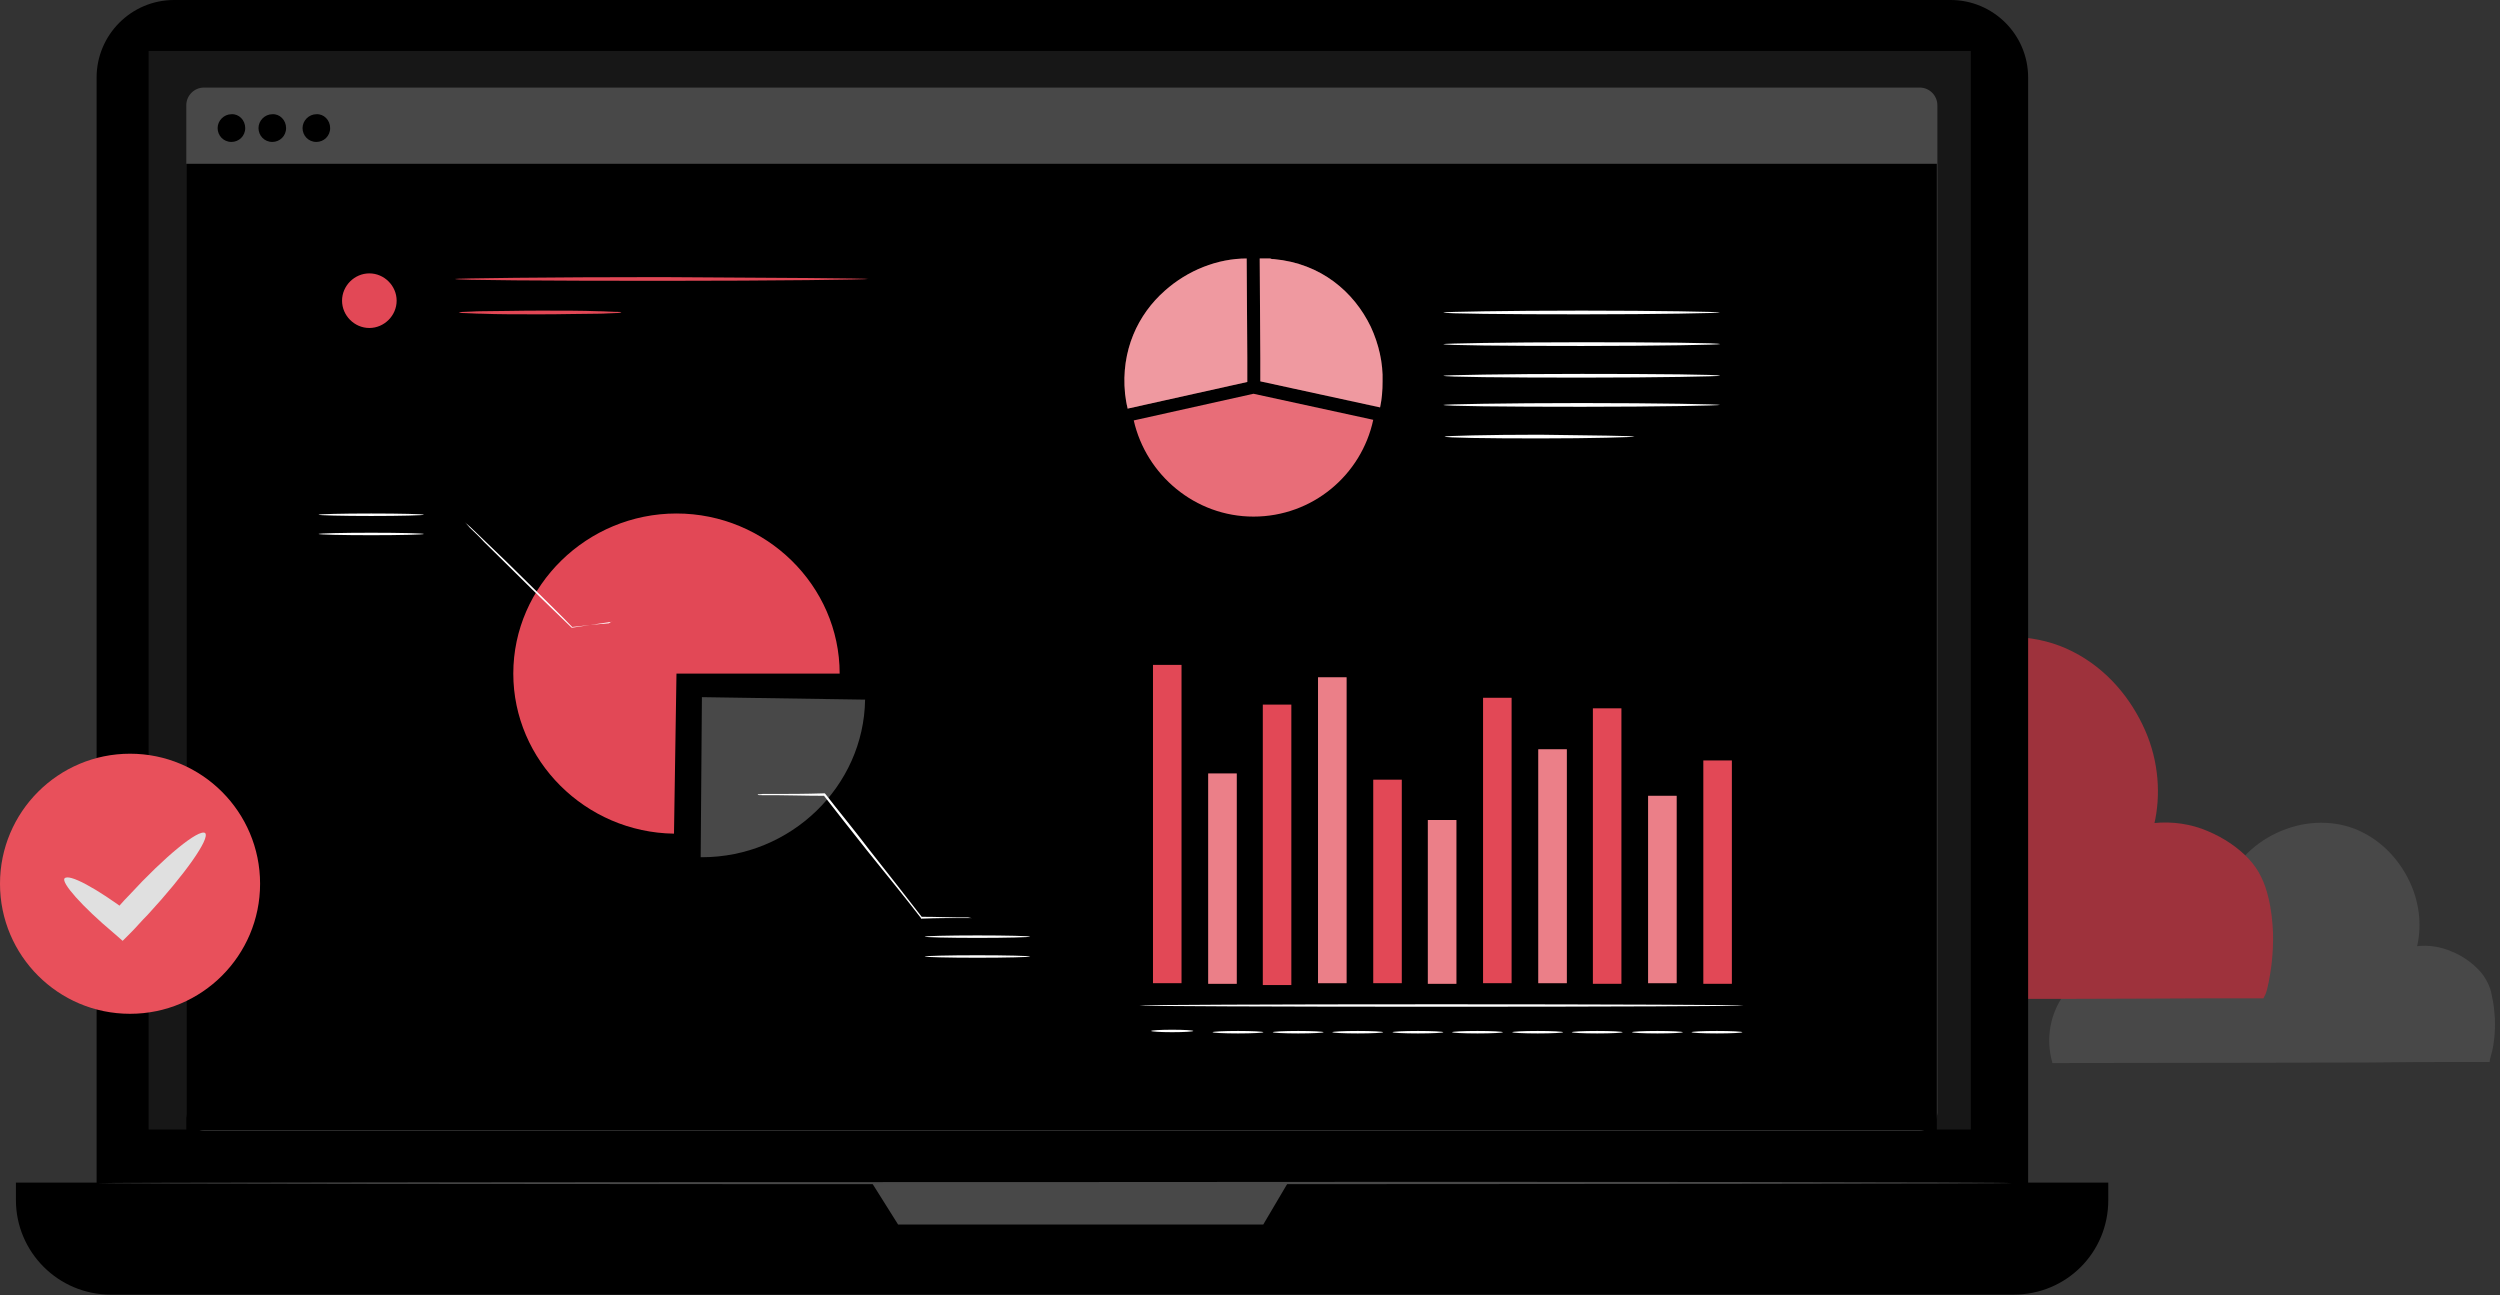
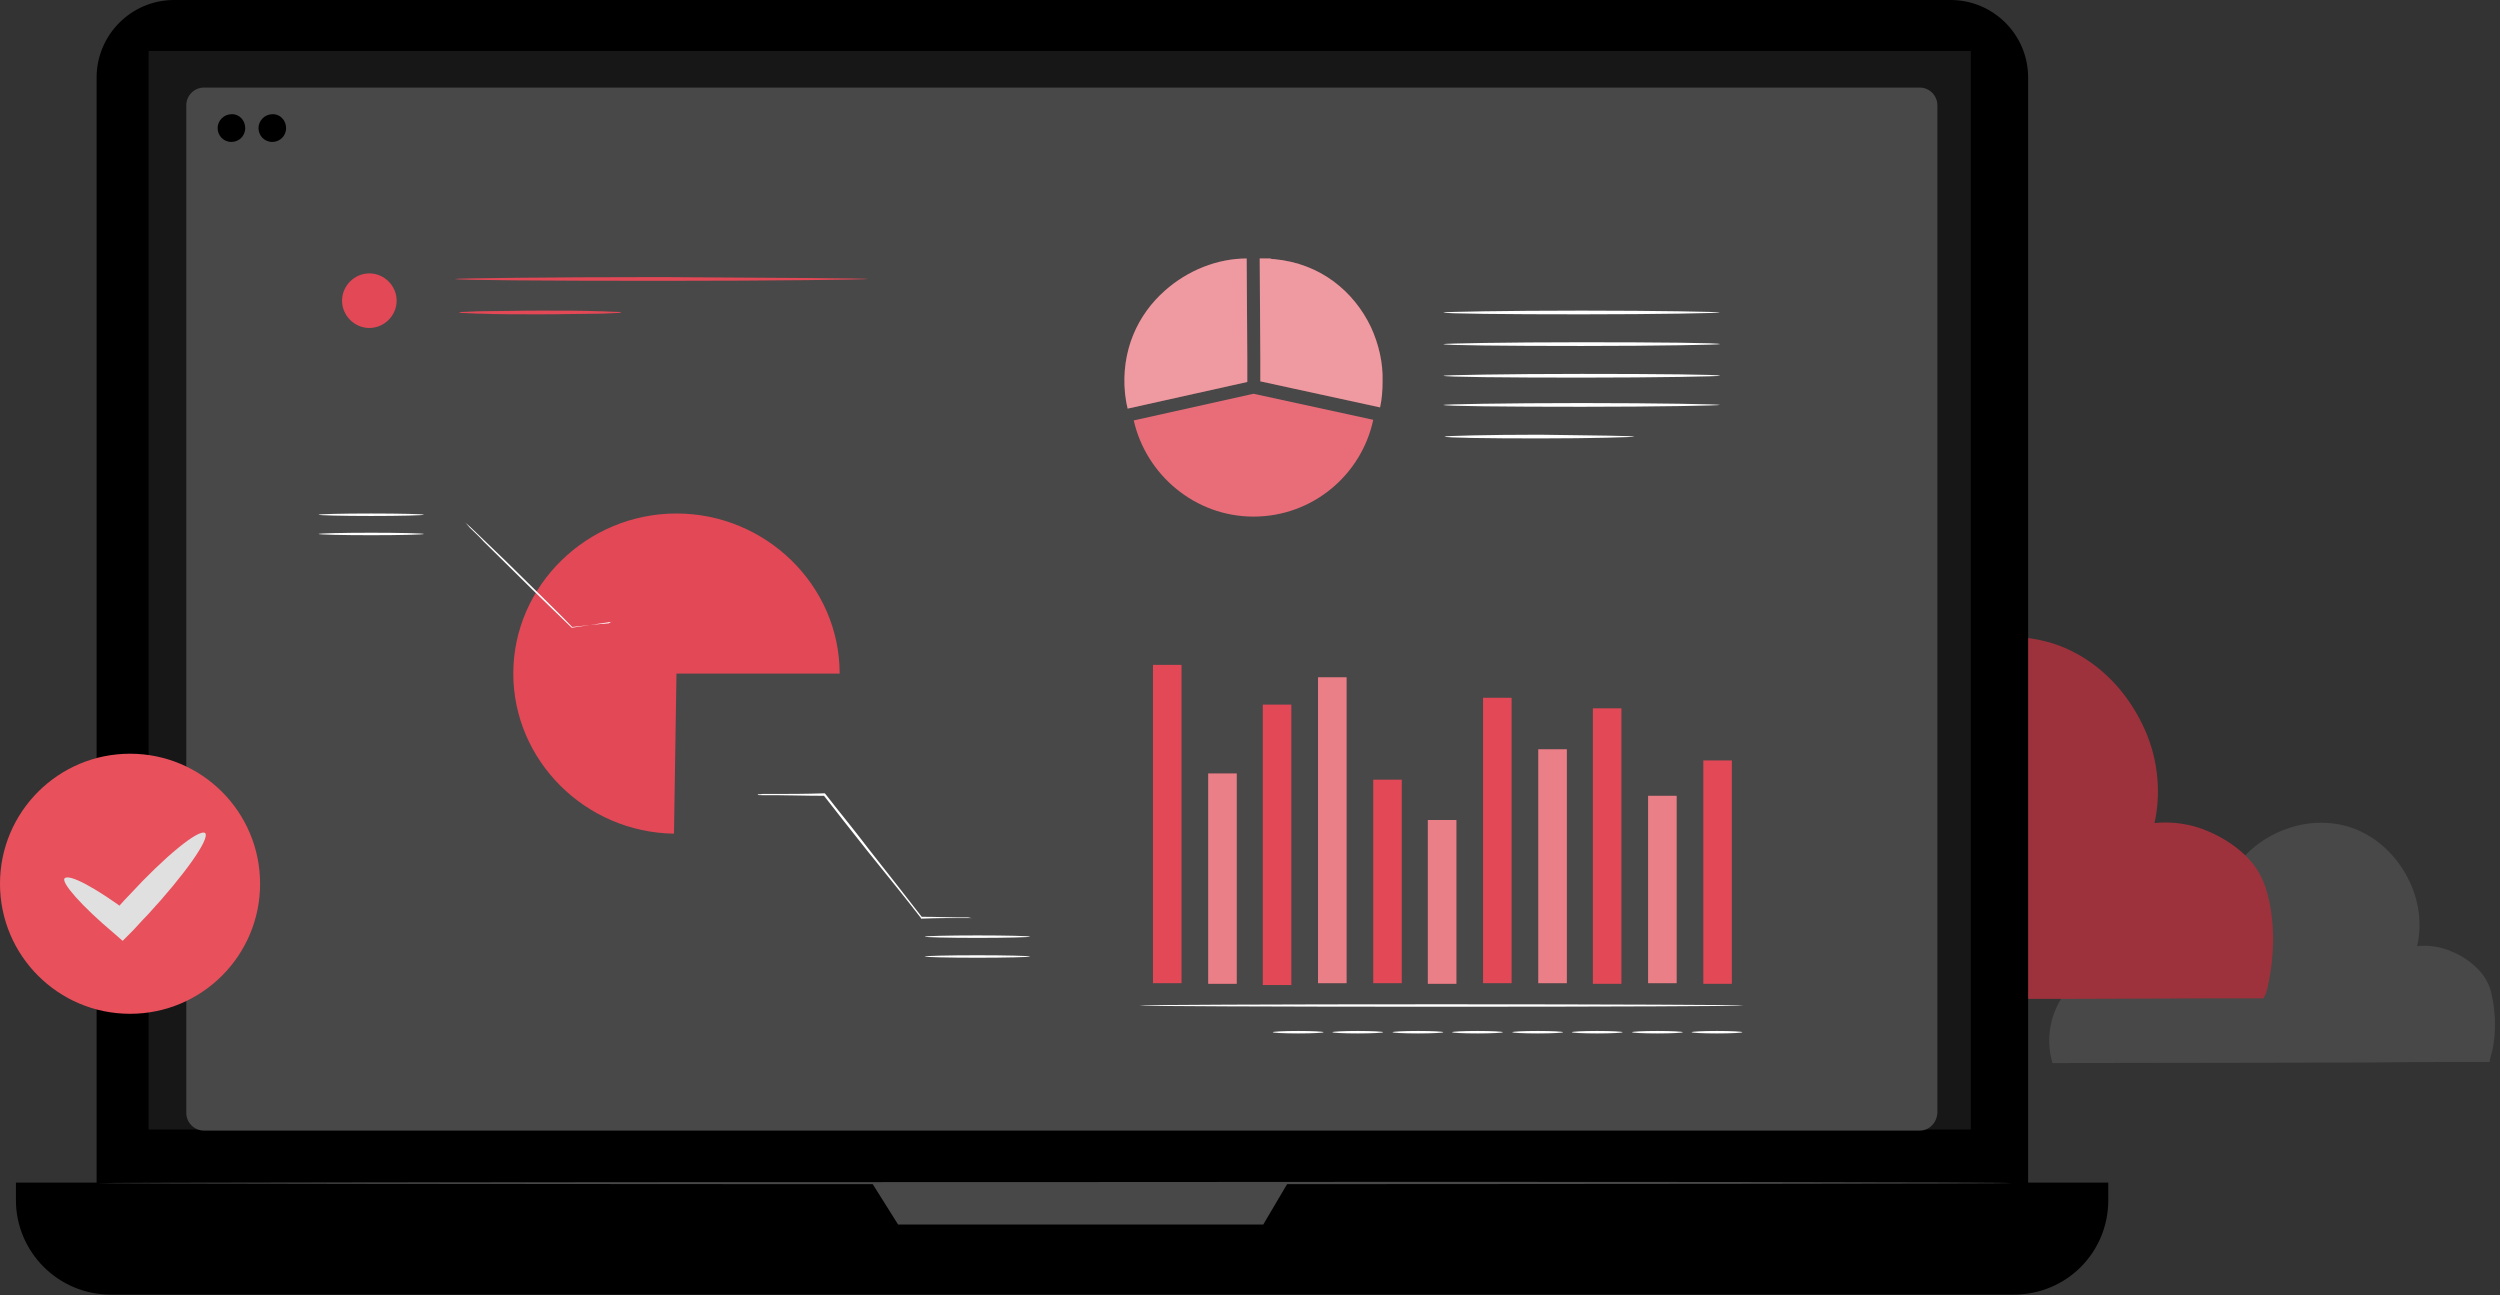
<svg xmlns="http://www.w3.org/2000/svg" width="471" height="244" viewBox="0 0 471 244" fill="none">
  <rect x="0" y="0" width="471" height="244" fill="#333333" stroke="none" />
  <path d="M469.035 200.08C469.035 200.08 468.935 200.08 468.635 200.08C468.335 200.08 467.935 200.08 467.435 200.08C466.435 200.08 464.835 200.08 462.835 200.08C458.835 200.08 453.035 200.08 445.735 200.18C431.135 200.18 410.635 200.28 386.835 200.28H386.635V200.08C385.435 195.88 386.135 191.08 388.935 187.28C391.635 183.58 396.335 181.18 401.135 181.28L400.935 181.58C400.535 180.38 400.435 178.98 400.435 177.58C400.635 172.98 403.235 168.58 407.135 166.58C411.035 164.48 415.935 164.58 419.635 166.68L419.335 166.78C421.435 161.58 425.935 157.88 430.735 156.18C435.635 154.38 441.035 154.68 445.235 156.88C449.535 159.08 452.535 162.78 454.235 166.68C455.935 170.58 456.235 174.78 455.335 178.48L455.135 178.28C457.535 177.98 459.935 178.38 461.935 179.28C463.935 180.08 465.735 181.38 467.035 182.78C467.735 183.48 468.235 184.28 468.635 185.08C469.035 185.88 469.335 186.68 469.435 187.48C469.835 189.08 469.935 190.58 470.035 191.88C470.135 194.58 469.835 196.68 469.535 197.98C469.335 198.68 469.235 199.18 469.135 199.48C469.035 199.98 469.035 200.08 469.035 200.08Z" fill="#484848" />
  <path d="M426.435 188.08C426.435 188.08 426.235 188.08 425.835 188.08C425.435 188.08 424.835 188.08 424.035 188.08C422.435 188.08 420.135 188.08 417.135 188.08C411.035 188.08 402.335 188.18 391.335 188.18C369.235 188.18 338.135 188.28 302.135 188.28H301.935L301.835 188.08C300.035 181.78 301.135 174.38 305.235 168.78C309.335 163.18 316.435 159.58 323.735 159.78L323.435 160.18C322.935 158.38 322.635 156.28 322.735 154.18C323.035 147.28 326.935 140.58 332.935 137.58C338.835 134.48 346.235 134.58 351.835 137.68L351.335 137.88C354.535 130.08 361.335 124.38 368.635 121.78C376.035 119.08 384.135 119.48 390.535 122.78C397.035 126.08 401.535 131.68 404.135 137.58C406.735 143.48 407.135 149.88 405.835 155.38L405.635 155.08C409.335 154.68 412.935 155.28 415.935 156.58C419.035 157.88 421.635 159.68 423.635 161.78C424.635 162.88 425.435 163.98 426.035 165.28C426.635 166.48 427.035 167.78 427.335 168.98C427.935 171.38 428.135 173.68 428.235 175.68C428.335 179.78 427.835 182.88 427.435 184.98C427.235 185.98 427.035 186.78 426.835 187.28C426.535 187.88 426.435 188.08 426.435 188.08Z" fill="#9E323C" />
  <path d="M367.5 240.7H32.8C24.8 240.7 18.2 234.2 18.2 226.1V14.6C18.2 6.6 24.7 0 32.8 0H367.5C375.5 0 382.1 6.5 382.1 14.6V226.1C382.1 234.2 375.6 240.7 367.5 240.7Z" fill="black" />
  <path d="M379.4 243.9H20.8C11 243.9 3 235.9 3 226.1V222.8H397.2V226.1C397.2 236 389.3 243.9 379.4 243.9Z" fill="black" />
  <path d="M371.3 9.6H28V212.8H371.3V9.6Z" fill="#171717" />
  <path d="M164.3 222.9L169.2 230.7H238L242.6 222.9H164.3Z" fill="#484848" />
  <path d="M361.7 213H38.4C36.6 213 35.1 211.494 35.1 209.686V19.814C35.1 18.006 36.6 16.5 38.4 16.5H361.7C363.5 16.5 365 18.006 365 19.814V209.686C364.9 211.494 363.5 213 361.7 213Z" fill="#484848" />
-   <path d="M364.9 30.858H35.1V212.899H364.9V30.858Z" fill="black" />
-   <path d="M62.2 24.131C62.2 25.637 61 26.742 59.6 26.742C58.1 26.742 57 25.537 57 24.131C57 22.725 58.2 21.52 59.6 21.52C61 21.42 62.2 22.625 62.2 24.131Z" fill="black" />
  <path d="M46.2 24.131C46.2 25.637 45 26.742 43.6 26.742C42.1 26.742 41 25.537 41 24.131C41 22.725 42.2 21.52 43.6 21.52C45 21.42 46.2 22.625 46.2 24.131Z" fill="black" />
  <path d="M53.9 24.131C53.9 25.637 52.7 26.742 51.3 26.742C49.8 26.742 48.7 25.537 48.7 24.131C48.7 22.725 49.9 21.52 51.3 21.52C52.7 21.42 53.9 22.625 53.9 24.131Z" fill="black" />
  <path d="M379 222.9C379 223 298.2 223.1 198.7 223.1C99.1 223.1 18.3 223 18.3 222.9C18.3 222.8 99 222.7 198.7 222.7C298.2 222.6 379 222.7 379 222.9Z" fill="#484848" />
  <path d="M132.24 131.344L162.983 131.811C162.749 148.176 148.956 161.502 132.24 161.502C132.123 161.502 132.123 161.502 132.006 161.502L132.24 131.344Z" fill="#484848" />
  <path d="M183.089 172.958C183.089 172.958 182.855 172.958 182.388 172.958C181.92 172.958 181.336 172.958 180.517 172.958C178.881 172.958 176.543 172.958 173.621 173.075H173.504V172.958C170.815 169.451 167.191 165.009 163.334 160.216C160.295 156.359 157.489 152.852 155.151 149.813L155.268 149.93C151.528 149.93 148.489 149.813 146.268 149.813C145.216 149.813 144.397 149.813 143.696 149.813C143.111 149.813 142.761 149.813 142.761 149.696C142.761 149.579 143.111 149.696 143.696 149.579C144.28 149.579 145.216 149.579 146.268 149.579C148.489 149.579 151.645 149.579 155.268 149.462H155.385L155.502 149.579C157.84 152.618 160.762 156.125 163.685 159.983C167.542 164.892 171.049 169.334 173.738 172.841L173.621 172.724C176.426 172.724 178.764 172.841 180.517 172.841C181.336 172.841 181.92 172.841 182.388 172.841C182.855 172.958 183.089 172.958 183.089 172.958Z" fill="white" />
  <path d="M194.077 176.465C194.077 176.582 189.635 176.698 184.141 176.698C178.647 176.698 174.205 176.582 174.205 176.465C174.205 176.348 178.647 176.231 184.141 176.231C189.635 176.231 194.077 176.348 194.077 176.465Z" fill="white" />
  <path d="M194.077 180.205C194.077 180.322 189.635 180.439 184.141 180.439C178.647 180.439 174.205 180.322 174.205 180.205C174.205 180.088 178.647 179.971 184.141 179.971C189.635 179.971 194.077 180.088 194.077 180.205Z" fill="white" />
  <path d="M127.448 126.902L126.98 157.06C110.264 156.826 96.705 143.267 96.705 126.902C96.705 110.303 110.615 96.743 127.448 96.743C144.28 96.743 158.191 110.303 158.191 126.902H127.448Z" fill="#E24856" />
  <path d="M115.408 117.083C115.408 117.083 115.174 117.2 114.823 117.2C114.356 117.316 113.888 117.316 113.303 117.433C111.901 117.667 110.03 117.901 107.81 118.252H107.693L107.576 118.135C105.472 116.148 102.9 113.576 100.211 111.004C96.705 107.497 93.432 104.341 91.211 102.12C90.159 100.951 89.223 100.133 88.522 99.432C87.938 98.73 87.587 98.38 87.587 98.38C87.587 98.38 87.938 98.73 88.639 99.315C89.34 100.016 90.275 100.835 91.444 102.003C93.782 104.224 97.055 107.381 100.562 110.887C103.251 113.576 105.822 116.031 107.81 118.135H107.693C109.914 117.901 111.784 117.667 113.187 117.55C113.771 117.55 114.356 117.433 114.706 117.433C115.174 117.083 115.408 117.083 115.408 117.083Z" fill="white" />
  <path d="M79.872 96.977C79.872 97.094 75.43 97.211 69.936 97.211C64.442 97.211 60 97.094 60 96.977C60 96.86 64.442 96.743 69.936 96.743C75.43 96.743 79.872 96.86 79.872 96.977Z" fill="white" />
  <path d="M79.872 100.601C79.872 100.718 75.43 100.834 69.936 100.834C64.442 100.834 60 100.718 60 100.601C60 100.484 64.442 100.367 69.936 100.367C75.43 100.367 79.872 100.484 79.872 100.601Z" fill="white" />
  <path d="M234.99 67.403L234.873 48.7C229.379 48.7 223.768 50.921 219.443 54.779C214.416 59.22 211.143 66 211.962 74.183C212.079 75.118 212.195 75.936 212.429 76.871C212.429 76.871 212.429 76.871 212.429 76.988L234.99 71.962V67.403Z" fill="#E86D78" />
  <g opacity="0.3">
    <path d="M234.99 67.403L234.873 48.7C229.379 48.7 223.768 50.921 219.443 54.779C214.416 59.22 211.143 66 211.962 74.183C212.079 75.118 212.195 75.936 212.429 76.871C212.429 76.871 212.429 76.871 212.429 76.988L234.99 71.962V67.403Z" fill="white" />
  </g>
  <path d="M258.252 61.558C255.095 55.012 248.9 49.635 240.016 48.817C239.782 48.817 239.549 48.817 239.315 48.7C239.198 48.7 238.964 48.7 238.847 48.7C238.38 48.7 237.912 48.7 237.445 48.7C237.445 48.7 237.445 48.7 237.328 48.7L237.445 67.403V71.845L260.005 76.754C260.356 75.118 260.473 73.598 260.473 71.845C260.589 68.455 259.771 64.831 258.252 61.558Z" fill="#E86D78" />
  <g opacity="0.3">
    <path d="M258.252 61.558C255.095 55.012 248.9 49.635 240.016 48.817C239.782 48.817 239.549 48.817 239.315 48.7C239.198 48.7 238.964 48.7 238.847 48.7C238.38 48.7 237.912 48.7 237.445 48.7C237.445 48.7 237.445 48.7 237.328 48.7L237.445 67.403V71.845L260.005 76.754C260.356 75.118 260.473 73.598 260.473 71.845C260.589 68.455 259.771 64.831 258.252 61.558Z" fill="white" />
  </g>
  <path d="M236.159 74.183L213.598 79.209C215.936 89.496 225.171 97.328 236.159 97.328C247.263 97.328 256.498 89.496 258.719 79.092L236.159 74.183Z" fill="#E86D78" />
  <path d="M324.062 70.793C324.062 70.91 312.373 71.144 297.995 71.144C283.617 71.144 271.928 71.027 271.928 70.793C271.928 70.676 283.617 70.442 297.995 70.442C312.373 70.442 324.062 70.559 324.062 70.793Z" fill="white" />
  <path d="M324.062 64.831C324.062 64.948 312.373 65.182 297.995 65.182C283.617 65.182 271.928 65.065 271.928 64.831C271.928 64.714 283.617 64.481 297.995 64.481C312.373 64.481 324.062 64.597 324.062 64.831Z" fill="white" />
  <path d="M324.062 58.87C324.062 58.987 312.373 59.22 297.995 59.22C283.617 59.22 271.928 59.103 271.928 58.87C271.928 58.753 283.617 58.519 297.995 58.519C312.373 58.519 324.062 58.753 324.062 58.87Z" fill="white" />
  <path d="M324.062 76.287C324.062 76.404 312.373 76.638 297.995 76.638C283.617 76.638 271.928 76.521 271.928 76.287C271.928 76.17 283.617 75.936 297.995 75.936C312.373 75.936 324.062 76.17 324.062 76.287Z" fill="white" />
  <path d="M307.931 82.249C307.931 82.365 299.866 82.599 290.047 82.599C280.111 82.599 272.162 82.482 272.162 82.249C272.162 82.132 280.228 81.898 290.047 81.898C299.866 82.015 307.931 82.132 307.931 82.249Z" fill="white" />
  <path d="M222.599 125.265H217.222V185.232H222.599V125.265Z" fill="#E24856" />
  <path d="M233.002 145.722H227.625V185.349H233.002V145.722Z" fill="#E24856" />
  <path d="M243.289 132.746H237.912V185.582H243.289V132.746Z" fill="#E24856" />
  <path d="M253.693 127.603H248.315V185.232H253.693V127.603Z" fill="#E24856" />
  <path d="M264.096 146.891H258.719V185.232H264.096V146.891Z" fill="#E24856" />
  <path d="M274.383 154.489H269.006V185.349H274.383V154.489Z" fill="#E24856" />
  <path d="M284.786 131.461H279.409V185.232H284.786V131.461Z" fill="#E24856" />
  <path d="M295.19 141.163H289.813V185.232H295.19V141.163Z" fill="#E24856" />
  <path d="M305.476 133.448H300.099V185.349H305.476V133.448Z" fill="#E24856" />
  <path d="M315.88 149.93H310.503V185.232H315.88V149.93Z" fill="#E24856" />
  <path d="M326.284 143.267H320.906V185.349H326.284V143.267Z" fill="#E24856" />
  <path d="M328.504 189.44C328.504 189.557 303.022 189.674 271.577 189.674C240.133 189.674 214.65 189.557 214.65 189.44C214.65 189.323 240.133 189.206 271.577 189.206C303.022 189.206 328.504 189.323 328.504 189.44Z" fill="white" />
-   <path d="M224.82 194.232C224.82 194.349 223.066 194.466 220.845 194.466C218.624 194.466 216.871 194.349 216.871 194.232C216.871 194.116 218.624 193.999 220.845 193.999C223.066 193.999 224.82 194.116 224.82 194.232Z" fill="white" />
-   <path d="M238.029 194.466C238.029 194.583 235.925 194.7 233.236 194.7C230.548 194.7 228.444 194.583 228.444 194.466C228.444 194.349 230.548 194.232 233.236 194.232C235.925 194.232 238.029 194.349 238.029 194.466Z" fill="white" />
  <path d="M249.367 194.466C249.367 194.583 247.263 194.7 244.575 194.7C241.886 194.7 239.782 194.583 239.782 194.466C239.782 194.349 241.886 194.232 244.575 194.232C247.263 194.232 249.367 194.349 249.367 194.466Z" fill="white" />
  <path d="M260.589 194.466C260.589 194.583 258.485 194.7 255.797 194.7C253.108 194.7 251.004 194.583 251.004 194.466C251.004 194.349 253.108 194.232 255.797 194.232C258.485 194.232 260.589 194.349 260.589 194.466Z" fill="white" />
  <path d="M271.928 194.466C271.928 194.583 269.824 194.7 267.135 194.7C264.447 194.7 262.343 194.583 262.343 194.466C262.343 194.349 264.447 194.232 267.135 194.232C269.824 194.232 271.928 194.349 271.928 194.466Z" fill="white" />
  <path d="M283.15 194.466C283.15 194.583 281.046 194.7 278.357 194.7C275.669 194.7 273.564 194.583 273.564 194.466C273.564 194.349 275.669 194.232 278.357 194.232C281.046 194.232 283.15 194.349 283.15 194.466Z" fill="white" />
  <path d="M294.488 194.466C294.488 194.583 292.384 194.7 289.696 194.7C287.007 194.7 284.903 194.583 284.903 194.466C284.903 194.349 287.007 194.232 289.696 194.232C292.384 194.232 294.488 194.349 294.488 194.466Z" fill="white" />
  <path d="M305.71 194.466C305.71 194.583 303.606 194.7 300.918 194.7C298.229 194.7 296.125 194.583 296.125 194.466C296.125 194.349 298.229 194.232 300.918 194.232C303.606 194.232 305.71 194.349 305.71 194.466Z" fill="white" />
  <path d="M317.049 194.466C317.049 194.583 314.945 194.7 312.256 194.7C309.568 194.7 307.464 194.583 307.464 194.466C307.464 194.349 309.568 194.232 312.256 194.232C314.828 194.232 317.049 194.349 317.049 194.466Z" fill="white" />
  <path d="M328.271 194.466C328.271 194.583 326.166 194.7 323.478 194.7C320.789 194.7 318.685 194.583 318.685 194.466C318.685 194.349 320.789 194.232 323.478 194.232C326.166 194.232 328.271 194.349 328.271 194.466Z" fill="white" />
  <g opacity="0.3">
    <path d="M233.002 145.722H227.625V185.349H233.002V145.722Z" fill="white" />
  </g>
  <g opacity="0.3">
    <path d="M253.693 127.603H248.315V185.232H253.693V127.603Z" fill="white" />
  </g>
  <g opacity="0.3">
    <path d="M274.383 154.489H269.006V185.349H274.383V154.489Z" fill="white" />
  </g>
  <g opacity="0.3">
    <path d="M295.19 141.163H289.813V185.232H295.19V141.163Z" fill="white" />
  </g>
  <g opacity="0.3">
    <path d="M315.88 149.93H310.503V185.232H315.88V149.93Z" fill="white" />
  </g>
  <path d="M74.728 56.649C74.728 59.454 72.391 61.792 69.585 61.792C66.78 61.792 64.442 59.454 64.442 56.649C64.442 53.843 66.78 51.505 69.585 51.505C72.391 51.505 74.728 53.843 74.728 56.649Z" fill="#E24856" />
  <path d="M163.568 52.557C163.568 52.674 146.151 52.908 124.642 52.908C103.134 52.908 85.717 52.791 85.717 52.557C85.717 52.441 103.134 52.207 124.642 52.207C146.151 52.324 163.568 52.441 163.568 52.557Z" fill="#E24856" />
  <path d="M117.044 58.87C117.044 58.87 116.577 58.987 115.875 58.987C115.057 58.987 114.005 59.103 112.602 59.103C109.797 59.103 105.939 59.22 101.731 59.22C97.523 59.22 93.665 59.22 90.86 59.103C89.457 59.103 88.405 58.987 87.587 58.987C86.769 58.987 86.418 58.87 86.418 58.87C86.418 58.87 86.885 58.753 87.587 58.753C88.405 58.753 89.457 58.636 90.86 58.636C93.665 58.636 97.523 58.519 101.731 58.519C105.939 58.519 109.797 58.519 112.602 58.636C114.005 58.636 115.057 58.753 115.875 58.753C116.577 58.753 117.044 58.753 117.044 58.87Z" fill="#E24856" />
  <path d="M24.5 191C38.031 191 49 180.031 49 166.5C49 152.969 38.031 142 24.5 142C10.969 142 0 152.969 0 166.5C0 180.031 10.969 191 24.5 191Z" fill="#E8505B" />
  <path d="M38.642 156.939C39.638 157.935 34.858 164.707 27.886 172.276C26.691 173.471 25.695 174.666 24.699 175.662L23.106 177.256L21.512 175.862C15.338 170.683 11.553 166.301 12.151 165.504C12.947 164.508 18.126 167.297 24.5 172.077L21.114 172.276C22.11 171.081 23.106 169.886 24.301 168.691C31.073 161.321 37.447 156.142 38.642 156.939Z" fill="#E0E0E0" />
</svg>